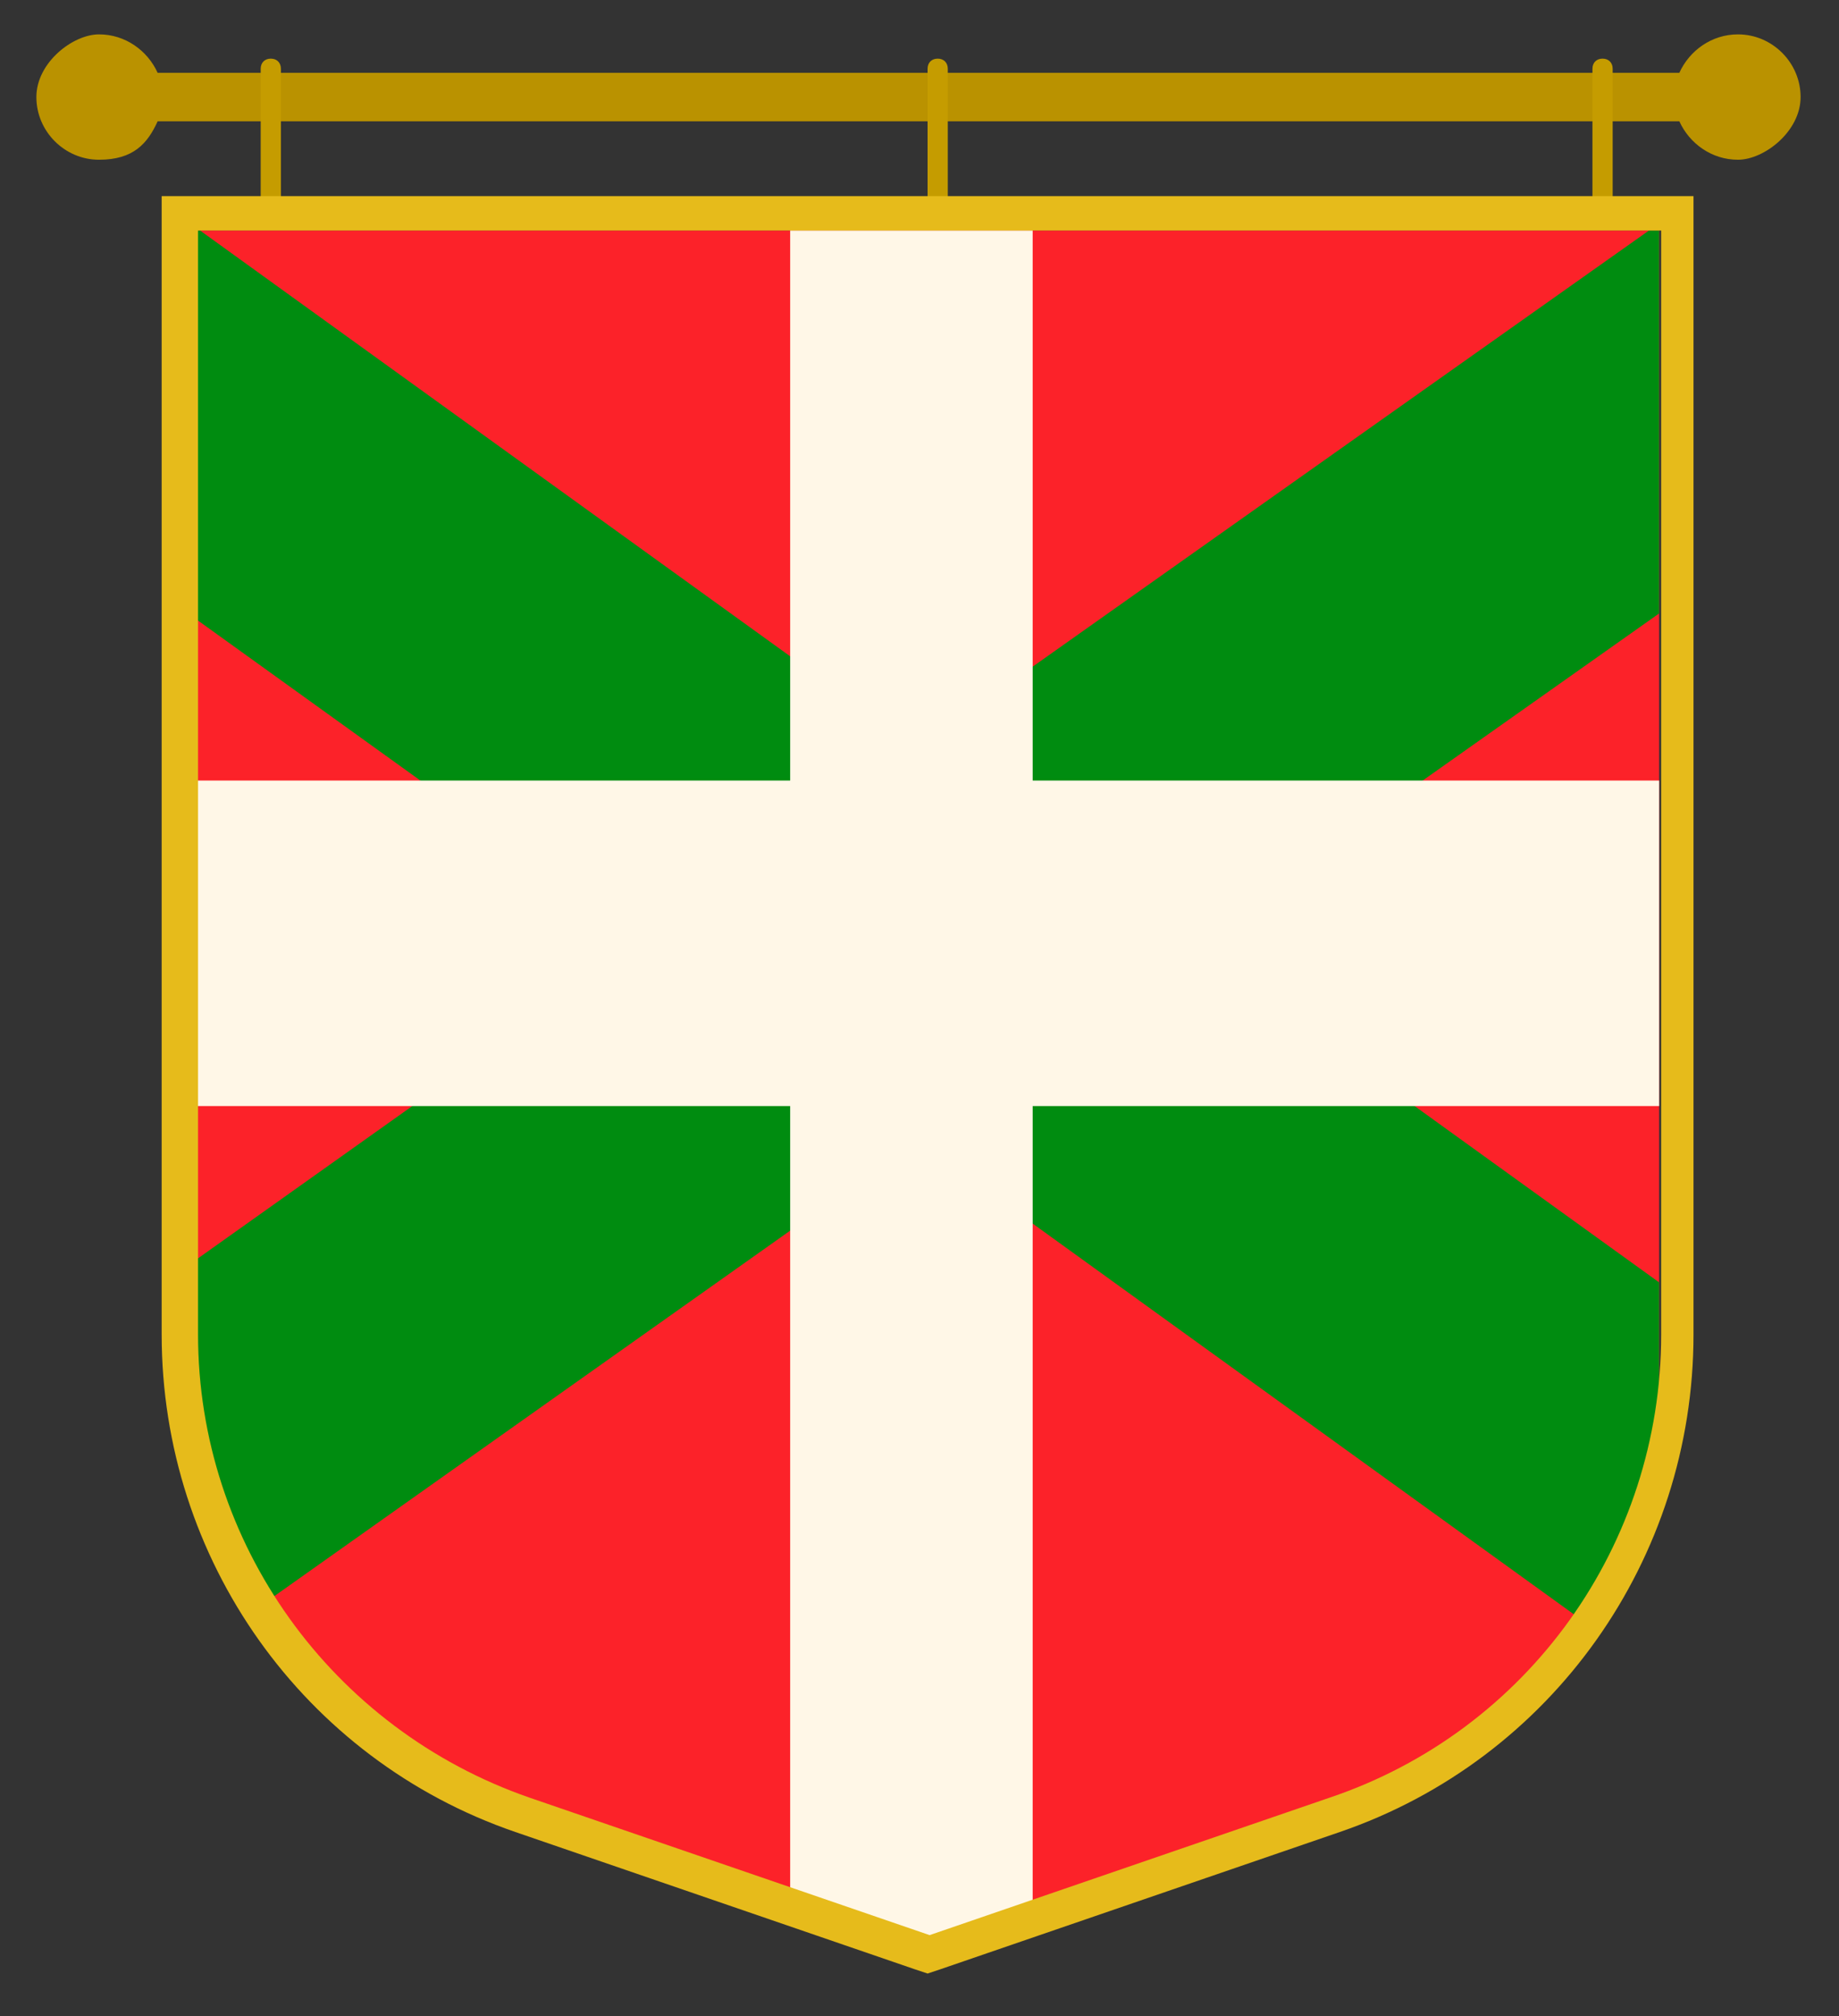
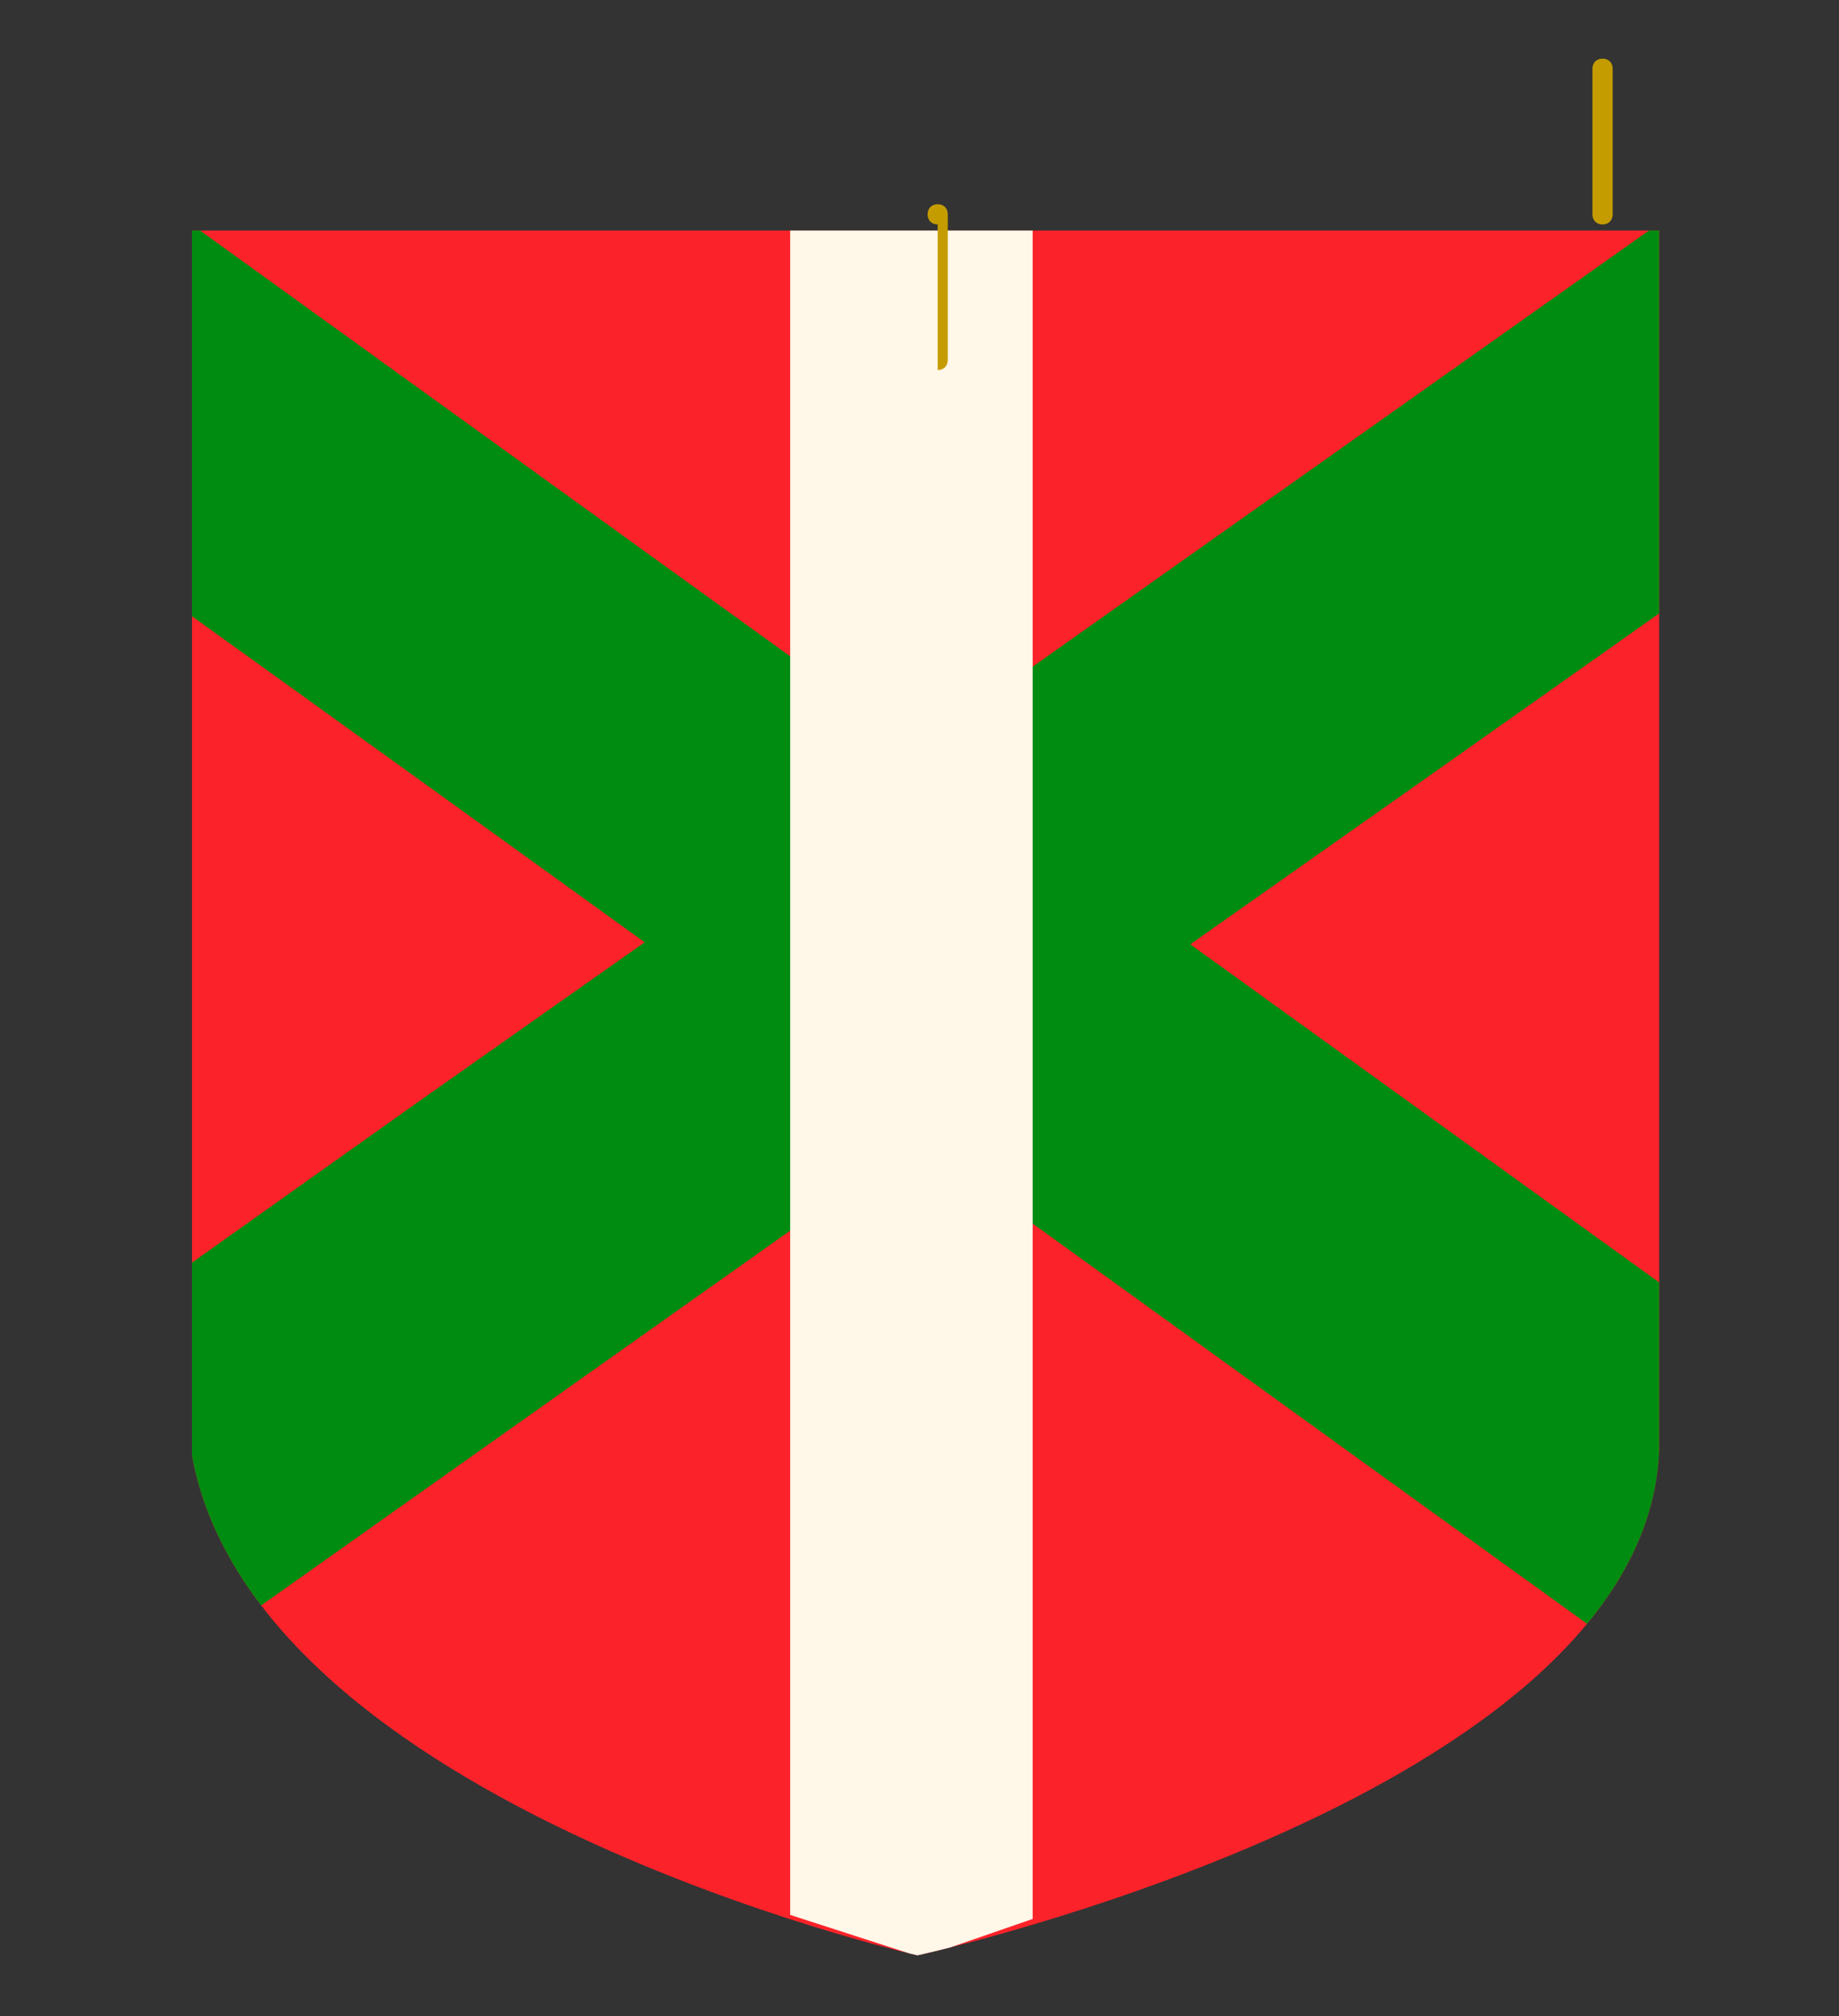
<svg xmlns="http://www.w3.org/2000/svg" version="1.1" viewBox="0 0 91 99.7">
  <rect x="0" y="0" width="91" height="99.7" fill="#333333" stroke="none" />
  <defs>
    <style>
      .cls-1 {
        fill: #c59c00;
      }

      .cls-2 {
        fill: #008c10;
      }

      .cls-3 {
        fill: none;
      }

      .cls-4 {
        fill: #fff7e7;
      }

      .cls-5 {
        fill: #ba9200;
      }

      .cls-6 {
        fill: #fc2229;
      }

      .cls-7 {
        fill: #e6bb1b;
      }

      .cls-8 {
        clip-path: url(#clippath);
      }
    </style>
    <clipPath id="clippath">
      <path class="cls-3" d="M82.1,71.7c-.6,17.1-36.7,25-36.7,25,0,0-32.7-7.4-35.9-24.7V11.4h72.6v60.3Z" />
    </clipPath>
  </defs>
  <g>
    <g id="Capa_1">
      <g class="cls-8">
        <g>
          <rect class="cls-6" x="-15.5" y="3.9" width="121.2" height="92.9" />
          <polygon class="cls-2" points="105.8 3.9 105.8 13.6 70.4 38.6 58.9 46.7 47.7 54.7 45.4 56.4 -2.9 90.6 -15.5 90.6 -15.5 80.2 20.4 54.7 31.9 46.6 43.2 38.6 45.4 37 92.2 3.9 105.8 3.9" />
          <polygon class="cls-2" points="105.8 80.5 105.8 90.6 92.8 90.6 45.4 56.4 43.1 54.7 31.9 46.6 20.8 38.6 -15.5 12.5 -15.5 3.9 -.5 3.9 45.4 37 47.7 38.6 58.9 46.7 70 54.7 105.8 80.5" />
-           <rect class="cls-4" x="-15.5" y="38.6" width="121.2" height="16.1" />
          <polygon class="cls-4" points="51.1 3.9 51.1 94.9 45.6 96.8 39.1 94.7 39.1 3.9 51.1 3.9" />
        </g>
      </g>
      <g>
-         <path class="cls-5" d="M86,1.7c-1.3,0-2.4.8-2.9,1.9H7.8c-.5-1.1-1.6-1.9-2.9-1.9s-3.1,1.4-3.1,3.1,1.4,3.1,3.1,3.1,2.4-.8,2.9-1.9h75.3c.5,1.1,1.6,1.9,2.9,1.9s3.1-1.4,3.1-3.1-1.4-3.1-3.1-3.1Z" />
        <g>
-           <path class="cls-1" d="M13.4,11.1h0c-.3,0-.5-.2-.5-.5V3.4c0-.3.2-.5.5-.5h0c.3,0,.5.2.5.5v7.2c0,.3-.2.5-.5.5Z" />
-           <path class="cls-1" d="M46.4,11.1h0c-.3,0-.5-.2-.5-.5V3.4c0-.3.2-.5.5-.5h0c.3,0,.5.2.5.5v7.2c0,.3-.2.5-.5.5Z" />
+           <path class="cls-1" d="M46.4,11.1h0c-.3,0-.5-.2-.5-.5c0-.3.2-.5.5-.5h0c.3,0,.5.2.5.5v7.2c0,.3-.2.5-.5.5Z" />
          <path class="cls-1" d="M79.3,11.1h0c-.3,0-.5-.2-.5-.5V3.4c0-.3.2-.5.5-.5h0c.3,0,.5.2.5.5v7.2c0,.3-.2.5-.5.5Z" />
        </g>
-         <path class="cls-7" d="M82.2,11.4v54.6c0,10.4-6.6,19.6-16.4,22.9l-19.8,6.8-19.8-6.8c-9.8-3.4-16.4-12.6-16.4-22.9V11.4h72.4M83.9,9.7H8v56.3c0,11.1,7,21,17.5,24.6l19.8,6.8.6.2.6-.2,19.8-6.8c10.5-3.6,17.5-13.5,17.5-24.6V9.7h0Z" />
      </g>
    </g>
  </g>
</svg>